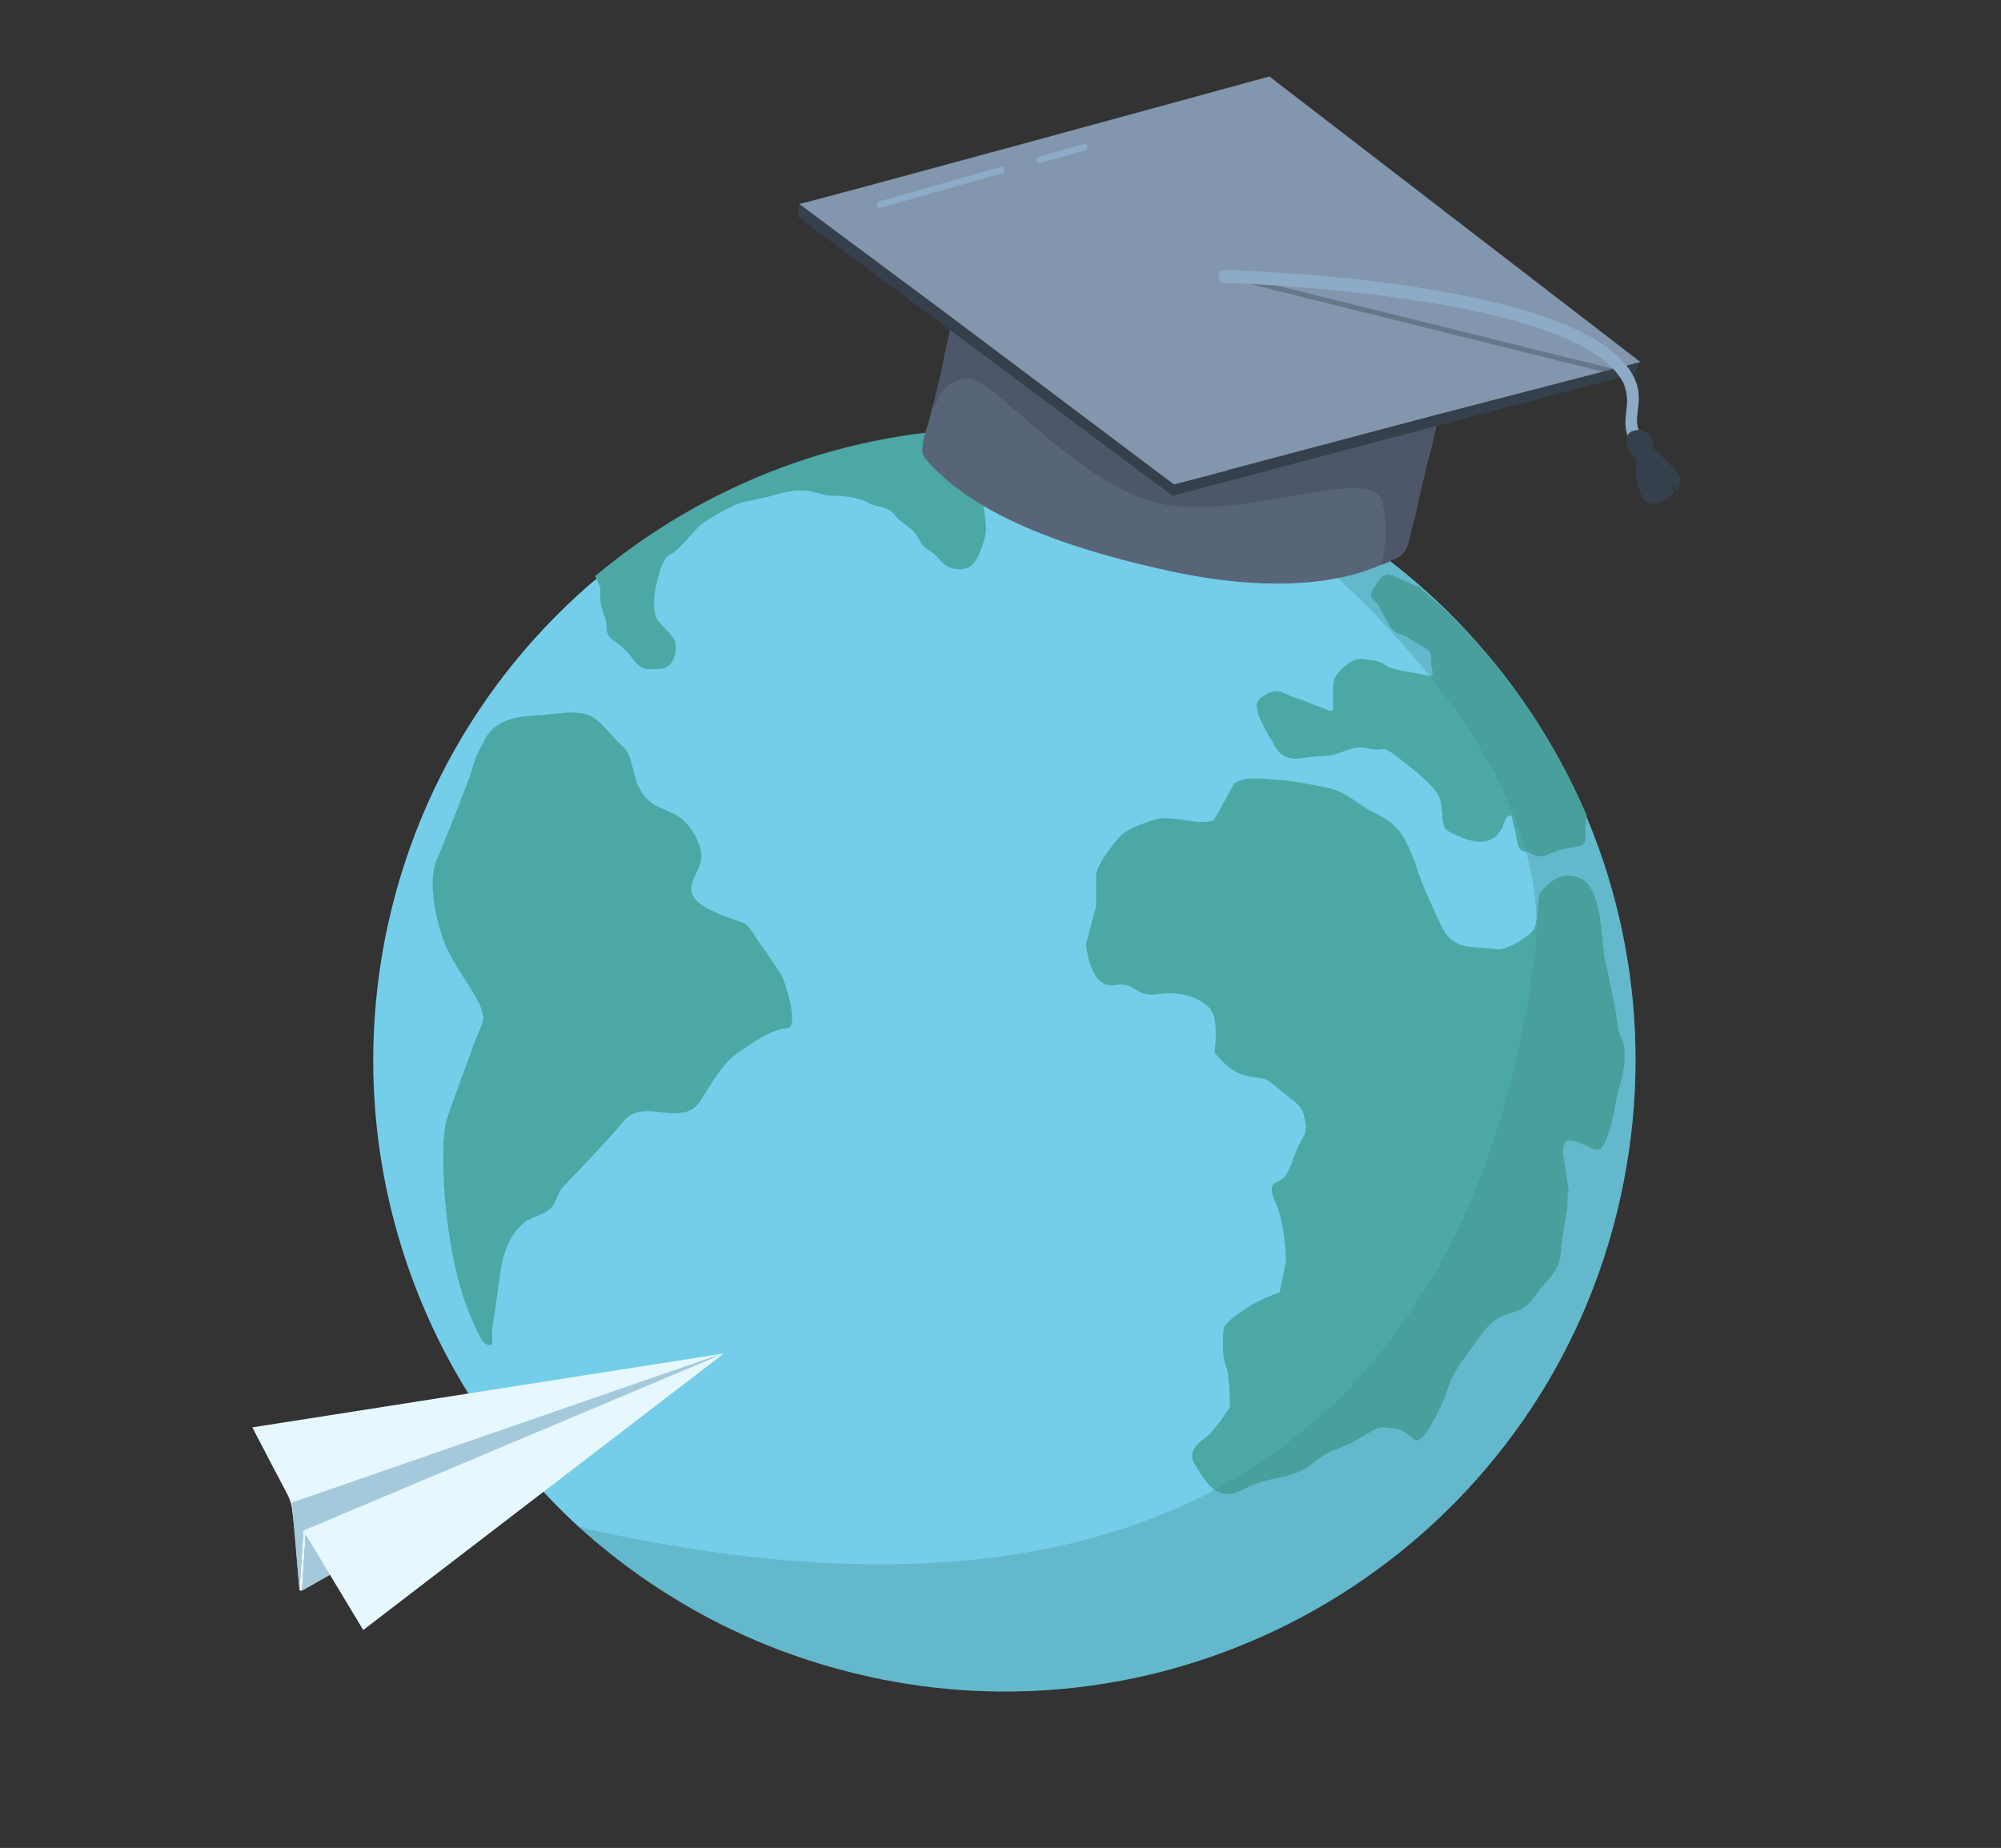
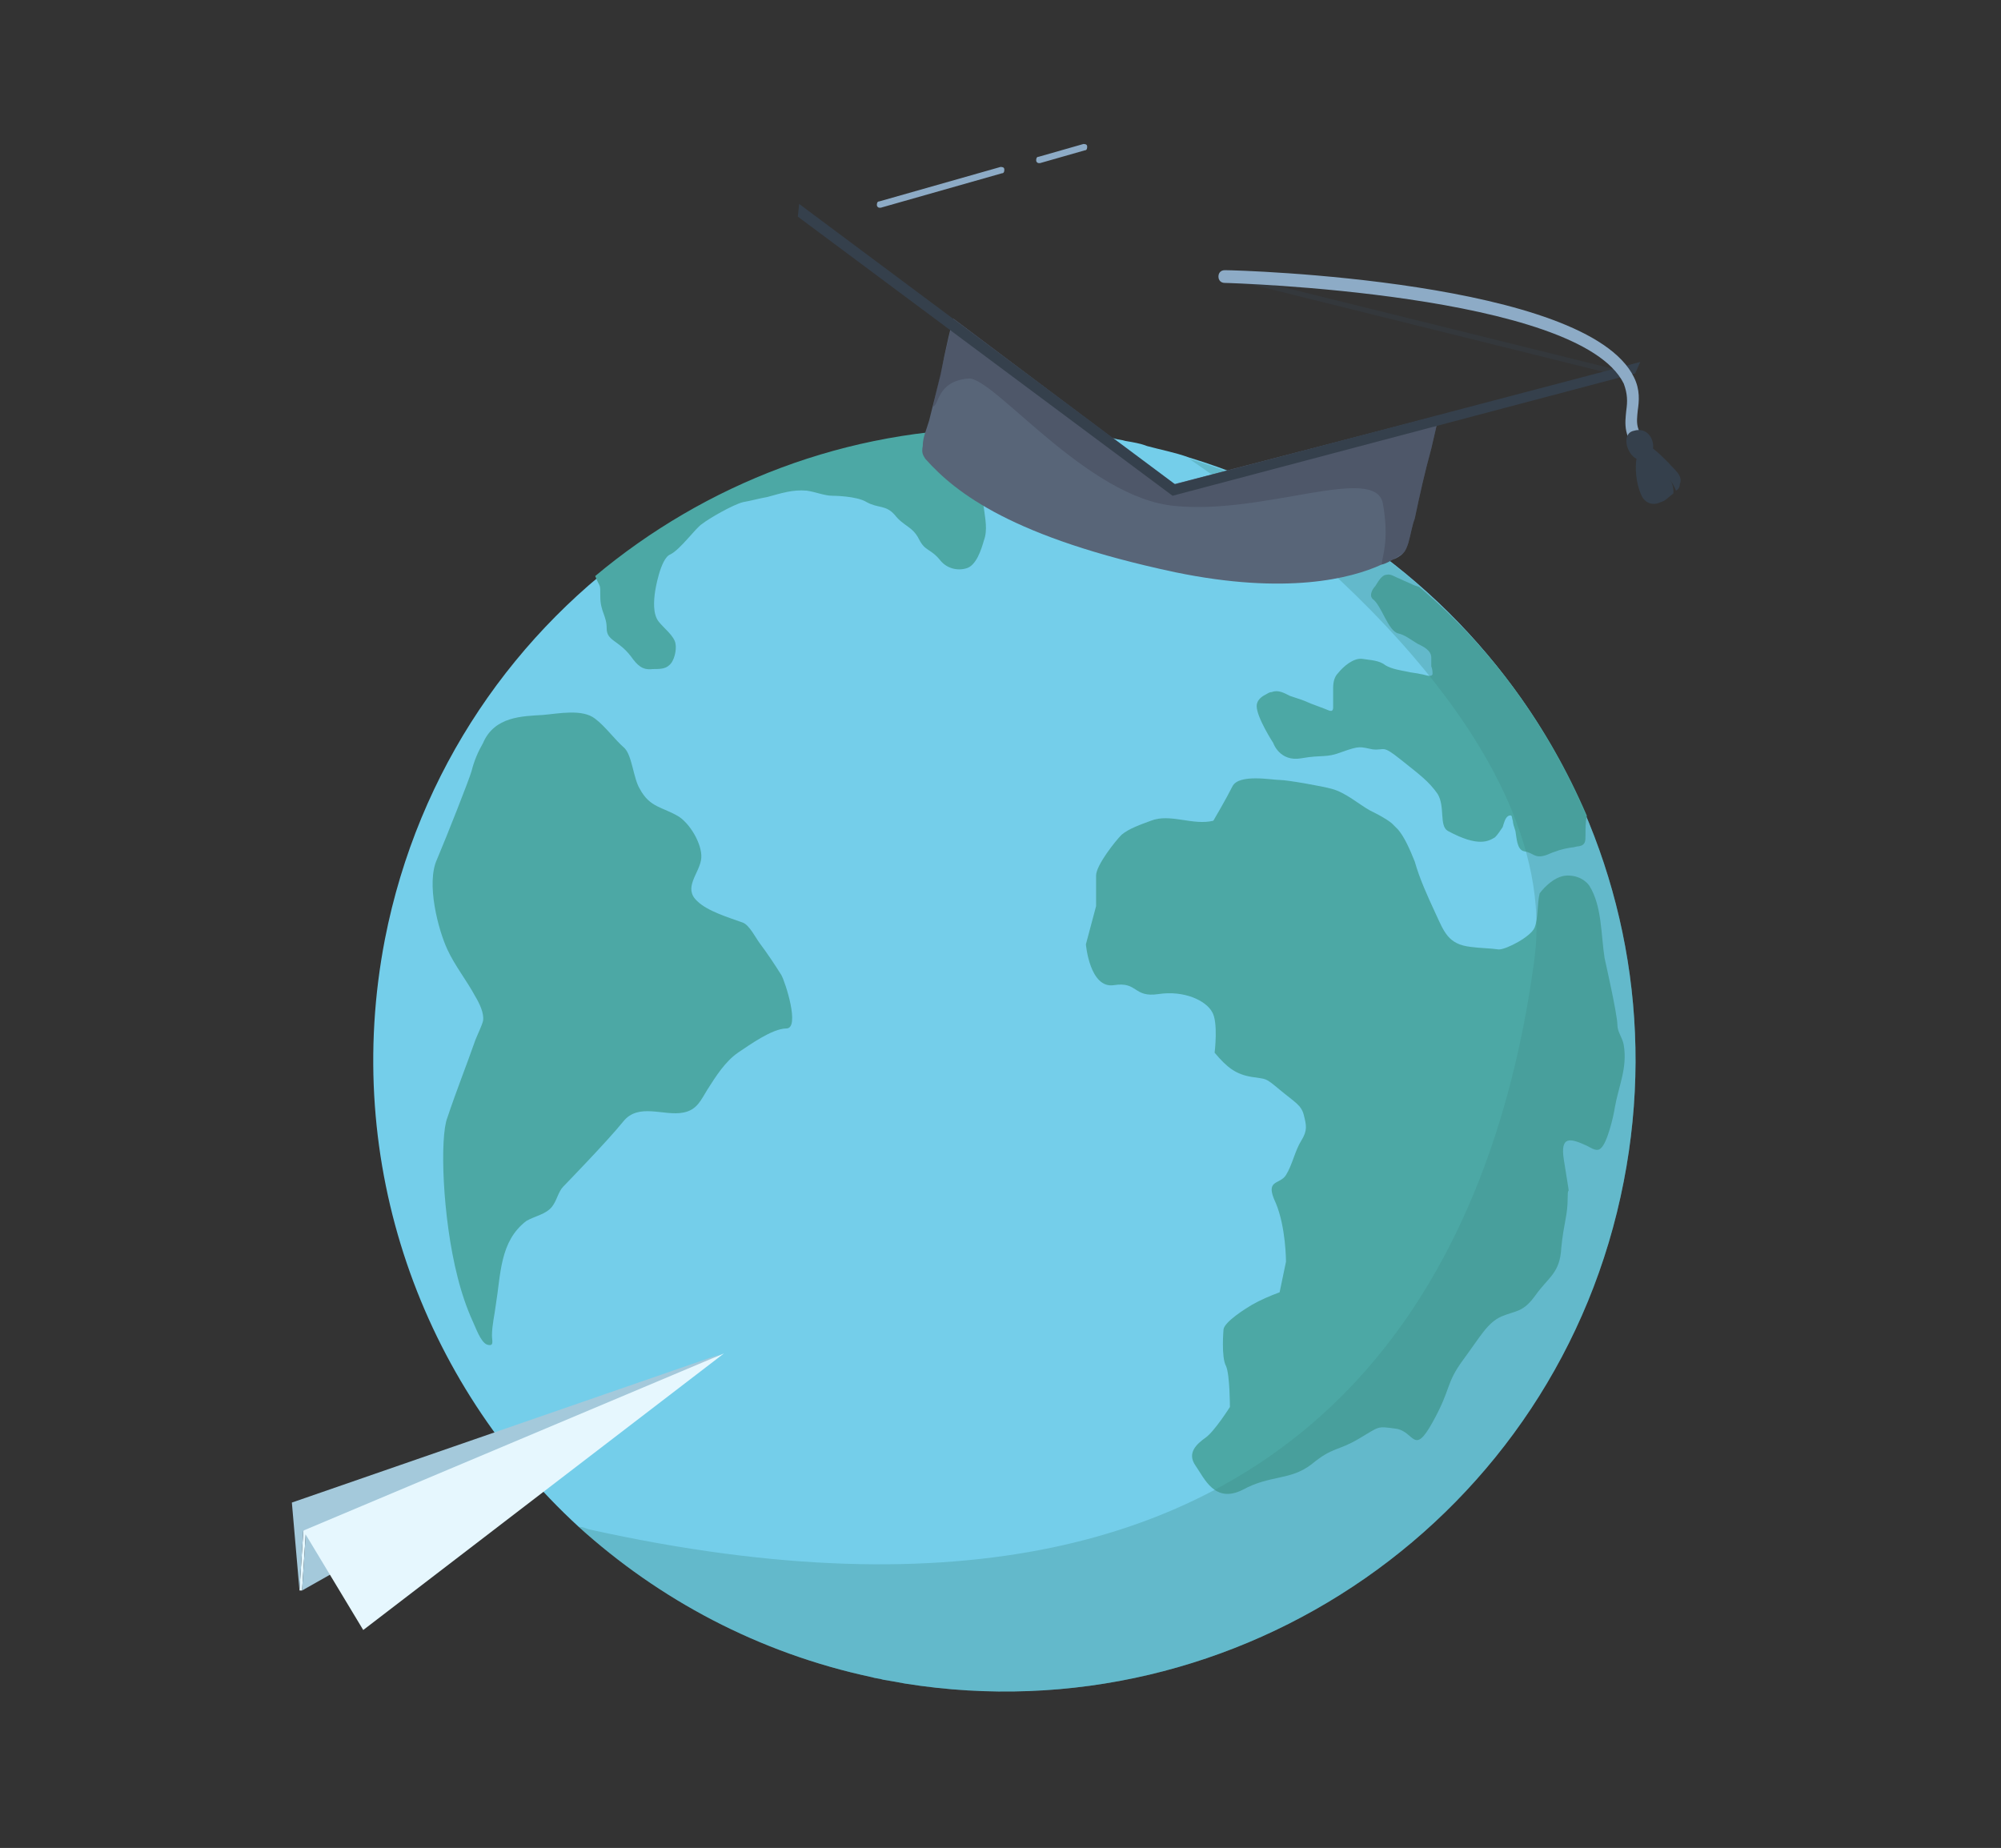
<svg xmlns="http://www.w3.org/2000/svg" id="Layer_1" x="0px" y="0px" viewBox="0 0 157 145" style="enable-background:new 0 0 157 145;" xml:space="preserve">
  <rect x="0" y="0" width="157" height="145" fill="#333333" stroke="none" />
  <style type="text/css">	.st0{fill:#74CEEA;}	.st1{fill:#4CA8A5;}	.st2{opacity:0.32;}	.st3{fill:#3E8C88;}	.st4{fill:#586578;}	.st5{opacity:0.37;}	.st6{fill:#3D3E4F;}	.st7{fill:#35404C;}	.st8{fill:#8297AD;}	.st9{fill:#8DABC6;}	.st10{fill:#E6F7FE;}	.st11{fill:#A4C9DB;}</style>
  <g>
    <g>
      <g>
        <g>
          <path class="st0" d="M127.4,92.7c-5.1,26.3-30.2,43.6-56.4,39.4c-0.5-0.1-1.1-0.2-1.7-0.3c-0.3-0.1-0.6-0.1-0.9-0.2     c-8.9-1.9-16.7-6.1-23-11.8c-12.3-11.3-18.6-28.5-15.2-46.1c5.2-26.6,30.7-43.9,57.2-39.3c0.3,0.1,0.6,0.1,0.9,0.2     c0.6,0.1,1.2,0.2,1.7,0.4c1.1,0.3,2.2,0.5,3.3,0.9C117.3,43.2,132.3,67.6,127.4,92.7z" />
        </g>
      </g>
    </g>
    <g>
      <g>
        <g>
          <path class="st1" d="M42.6,56.1c1.2-0.1,3.1-0.5,4.1,0.3c0.8,0.6,1.5,1.6,2.3,2.3c0.6,0.6,0.7,2.4,1.2,3.2     c0.8,1.5,1.8,1.4,3.1,2.2c1,0.7,1.9,2.4,1.7,3.4c-0.2,1.1-1.4,2.2-0.3,3.2c0.8,0.8,2.5,1.3,3.6,1.7c0.5,0.2,1,1.2,1.3,1.6     c0.6,0.8,1.2,1.7,1.7,2.5c0.3,0.5,1.5,4.2,0.4,4.2c-1.1,0-2.9,1.3-3.8,1.9c-1,0.7-1.7,1.8-2.4,2.9c-0.5,0.8-0.8,1.6-1.9,1.8     c-1.5,0.3-3.5-0.8-4.7,0.7c-1.2,1.5-4.7,5.1-4.7,5.1c-0.4,0.4-0.5,1.1-0.9,1.6c-0.5,0.6-1.3,0.7-2,1.1c-2.1,1.6-2,4.2-2.4,6.6     c-0.1,0.8-0.3,1.6-0.3,2.4c0,0.4,0.2,0.9-0.4,0.7c-0.5-0.2-0.9-1.4-1.1-1.8c-0.5-1.1-0.9-2.3-1.2-3.5c-1.2-4.7-1.4-11-0.8-12.5     c0.7-2.1,1.5-4.1,2.2-6.1c0.2-0.5,0.5-1.1,0.6-1.5c0.1-0.6-0.3-1.4-0.6-1.9c-0.7-1.3-1.6-2.4-2.2-3.7c-0.7-1.5-1.7-5.2-0.8-7.1     c0.8-1.9,2.5-6.2,2.7-6.9c0.2-0.8,0.5-1.5,0.9-2.2C38.8,56.2,41,56.2,42.6,56.1z" />
        </g>
      </g>
    </g>
    <g>
      <g>
        <g>
          <path class="st1" d="M80.8,33.7c-0.6,0.5-1.4,1-1.4,1c-0.7,0.3-1.1,1.5-1.4,2.1c-0.5,1-1,2-0.8,3.1c0.1,0.8,0.3,1.7,0,2.5     c-0.2,0.7-0.6,2-1.4,2.2c-0.7,0.2-1.5,0-2-0.6c-0.8-1-1.2-0.7-1.7-1.7c-0.5-1-1.2-1-1.9-1.9c-0.7-0.8-1.3-0.5-2.2-1     c-0.8-0.5-2.7-0.5-2.7-0.5c-0.6,0-1.3-0.3-2-0.4c-1.1-0.1-2,0.2-3.1,0.5c-0.6,0.1-1.3,0.3-1.9,0.4c-0.8,0.2-2.7,1.3-3.2,1.7     c-0.5,0.3-1.7,2-2.5,2.4c-0.8,0.3-1.2,2.9-1.2,2.9c-0.1,0.7-0.2,1.8,0.3,2.4c0.4,0.5,1.2,1.1,1.3,1.7c0.1,0.5-0.1,1.4-0.5,1.7     c-0.3,0.3-0.8,0.3-1.3,0.3c-0.8,0.1-1.2-0.3-1.7-1c-1-1.3-1.9-1.2-1.9-2.2c0-1-0.5-1.3-0.5-2.5c0-1.1,0-0.6-0.4-1.6     c8.6-7.2,19.7-11.6,31.8-11.6C79.5,33.7,80.2,33.7,80.8,33.7z" />
        </g>
      </g>
    </g>
    <g>
      <g>
        <g>
          <path class="st1" d="M109.7,65.1c-0.2-0.2-0.3-0.3-0.5-0.5c-0.5-0.4-1.1-0.7-1.7-1c-0.9-0.5-1.9-1.4-3-1.7     c-0.7-0.2-3.5-0.7-4.1-0.7s-3.2-0.5-3.7,0.5c-0.5,1-1.5,2.7-1.5,2.7c-1.6,0.4-3.4-0.6-4.9,0c-0.8,0.3-1.7,0.6-2.3,1.1     C87.5,66,86,67.9,86,68.7c0,0,0,2.4,0,2.4l-0.8,3c0,0,0.3,3.5,2.2,3.2c1.9-0.3,1.5,1,3.5,0.7s3.7,0.5,4.2,1.4     c0.5,0.8,0.2,3.2,0.2,3.2c1,1.2,1.7,1.7,2.9,1.9c1.2,0.2,1,0,2.2,1c1.2,1,1.7,1.2,1.9,2c0.2,0.8,0.3,1.2-0.2,2     c-0.5,0.8-0.7,1.9-1.2,2.7c-0.5,0.8-1.7,0.3-0.8,2.2c0.8,1.9,0.8,4.6,0.8,4.6l-0.5,2.4c-0.8,0.3-1.5,0.6-2.2,1     c-0.5,0.3-2.1,1.3-2.2,1.9c0,0-0.2,2.2,0.2,2.9c0.3,0.7,0.3,3.2,0.3,3.2s-1.2,1.9-1.9,2.4c-0.7,0.5-1.5,1.2-0.8,2.2     s1.5,3,3.7,1.9c2.2-1.2,3.7-0.7,5.4-2c1.7-1.4,2-1,3.7-2c1.7-1,1.4-1,2.9-0.8c1.5,0.2,1.4,2.2,2.9-0.5c1.5-2.7,1-3,2.4-4.9     c1.4-1.9,1.9-2.9,3-3.4c1.2-0.5,1.7-0.3,2.7-1.7c1-1.4,1.9-1.7,2-3.7c0.2-2,0.5-2.5,0.5-3.9c0-1.4,0.3,0.8-0.3-3     c-0.3-1.9,0.5-1.7,1.8-1.1c0.4,0.2,0.8,0.5,1.1,0.2c0.5-0.4,1-2.5,1.1-3.2c0.3-1.7,1-3.1,0.7-4.9c-0.1-0.6-0.5-1-0.5-1.6     c0-0.8-1-5.2-1-5.2c-0.3-1.9-0.2-4.1-1.2-5.7c0,0-0.5-0.8-1.7-0.8c-1.2,0-2.2,1.4-2.2,1.4c-0.2,0.8-0.1,2-0.4,2.7     c-0.3,0.7-2.2,1.7-2.8,1.7c-0.7-0.1-1.5-0.1-2.2-0.2c-1.8-0.2-2.1-1.2-2.8-2.7c-0.6-1.3-1.2-2.6-1.6-4     C110.6,66.6,110.2,65.7,109.7,65.1z" />
        </g>
      </g>
    </g>
    <g>
      <g>
        <g>
          <path class="st1" d="M124.5,64c-0.1,0.5-0.1,1-0.1,1.5c0,0.5,0,0.8-0.5,0.9c-0.2,0-0.4,0.1-0.6,0.1c-0.7,0.1-1.3,0.3-2,0.6     c-0.9,0.3-1-0.2-1.7-0.3c-0.6-0.1-0.6-1.1-0.7-1.6c-0.1-0.3-0.2-0.6-0.2-0.8c-0.1-0.2,0-0.5-0.3-0.4c-0.3,0.1-0.4,0.6-0.5,0.9     c-0.2,0.3-0.4,0.6-0.6,0.8c-0.5,0.3-1.3,0.8-3.7-0.5c-0.7-0.4-0.2-1.9-0.8-2.9c-0.7-1-1.4-1.5-2.9-2.7c-1.5-1.2-1.2-0.7-2.2-0.8     c-1-0.2-1-0.3-2.4,0.2c-1.3,0.5-1.5,0.2-3.2,0.5c-1.7,0.3-2.2-1.2-2.2-1.2s-1.3-2-1.3-2.9c0-0.4,0.3-0.7,0.7-0.9     c0.2-0.1,0.3-0.2,0.5-0.2c0.5-0.2,1,0.1,1.4,0.3c0.3,0.1,0.6,0.2,0.9,0.3c0.3,0.1,0.7,0.3,1,0.4c0.3,0.1,0.5,0.2,0.8,0.3     c0.3,0.1,0.7,0.4,0.7-0.1c0-0.5,0-1,0-1.5c0-0.5,0.1-0.9,0.4-1.2c0.4-0.5,1.2-1.2,1.9-1.1c0.6,0.1,1.3,0.1,1.8,0.5     c0.5,0.3,1.2,0.4,1.7,0.5c0.4,0.1,0.7,0.1,1.1,0.2c0.2,0,0.8,0.3,0.9,0c0-0.1,0-0.4-0.1-0.6c0-0.2,0-0.5,0-0.7     c0-0.6-0.7-0.9-1.1-1.1c-0.5-0.3-1-0.7-1.5-0.8c-0.8-0.2-1.3-2.2-2-2.7c-0.3-0.3,0-0.8,0.2-1c0.2-0.3,0.5-0.9,0.9-0.9     c0.3-0.1,0.7,0.2,1,0.3c0.4,0.2,0.7,0.3,1.1,0.5c0.2,0.1,0.4,0.1,0.5,0.2C117,50.8,121.5,57,124.5,64z" />
        </g>
      </g>
    </g>
    <g class="st2">
      <g>
        <g>
          <path class="st3" d="M127.4,92.7c-5.1,26.3-30.2,43.6-56.4,39.4c-0.5-0.1-1.1-0.2-1.7-0.3c-0.3-0.1-0.6-0.1-0.9-0.2     c-8.9-1.9-16.7-6.1-23-11.8c0.3,0,0.5,0.1,0.8,0.2c59.5,13.2,71.5-24.4,74.2-44.8c2.3-17.7-20.9-35-27.1-39.2     C117.3,43.2,132.3,67.6,127.4,92.7z" />
        </g>
      </g>
    </g>
  </g>
  <g>
    <g>
      <g>
        <path class="st4" d="M110.5,42.6c-0.1,0.3-0.2,0.6-0.4,0.8c-0.1,0.1-0.3,0.3-0.8,0.5c-0.2,0.1-0.5,0.3-0.9,0.4    c-2.4,1.1-7.5,2.4-16.2,0.6C79.5,42.2,75,38.7,72.6,36l0,0c-0.2-0.3-0.3-0.5-0.2-1c0-0.7,0.3-1.3,0.5-2c0.3-1.2,0.6-2.4,0.9-3.6    c0.1-0.5,0.2-1,0.3-1.5c0.2-0.9,0.4-1.9,0.7-2.9L92.1,38l20.8-5.4c-0.2,0.9-0.4,1.7-0.6,2.6c-0.5,1.8-0.9,3.6-1.3,5.5    C110.8,41.2,110.7,41.9,110.5,42.6z" />
      </g>
    </g>
    <g class="st5">
      <g>
        <path class="st6" d="M110.5,42.6c-0.1,0.3-0.2,0.6-0.4,0.8c-0.2,0.2-0.5,0.4-0.8,0.5c-0.2,0.1-0.5,0.3-0.9,0.4    c0.1-0.8,0.6-2,0.1-4.8c-0.6-3.1-9.3,0.9-16.3,0.2C85.3,39.1,78,29.6,76,29.7c-2.5,0.2-2.3,2.1-2.8,2.2c0.2-1,1.2-5.2,1.6-6.9    L92.1,38l20.8-5.4c-0.2,0.9-0.4,1.7-0.6,2.6c-0.5,1.8-0.9,3.6-1.3,5.5C110.8,41.2,110.7,41.9,110.5,42.6z" />
      </g>
    </g>
    <g>
      <g>
        <path class="st4" d="M110.1,43.4c-0.2,0.2-0.5,0.4-0.8,0.5C109.8,43.6,110.1,43.4,110.1,43.4z" />
      </g>
    </g>
    <g>
      <g>
        <polygon class="st7" points="128.3,29.3 92,38.9 62.6,17 62.7,16 92.2,38 128.7,28.4    " />
      </g>
    </g>
    <g>
      <g>
-         <path class="st8" d="M128.7,28.4l-15.8,4.1L92.1,38L74.8,25l-12.1-9c0.4,0,36.9-10,36.9-10L128.7,28.4z" />
-       </g>
+         </g>
    </g>
    <g>
      <g>
        <path class="st7" d="M128.7,35.3C128.7,35.3,128.7,35.4,128.7,35.3L128.7,35.3L128.7,35.3z" />
      </g>
    </g>
    <g>
      <g>
        <g>
          <path class="st9" d="M81.5,12.8c-0.1,0-0.2-0.1-0.2-0.2c0-0.1,0-0.3,0.2-0.3l3.5-1c0.1,0,0.3,0,0.3,0.2c0,0.1,0,0.3-0.2,0.3     l-3.5,1C81.6,12.8,81.6,12.8,81.5,12.8z" />
        </g>
      </g>
    </g>
    <g>
      <g>
        <g>
          <path class="st9" d="M69,16.3c-0.1,0-0.2-0.1-0.2-0.2c0-0.1,0-0.3,0.2-0.3l9.5-2.7c0.1,0,0.3,0,0.3,0.2c0,0.1,0,0.3-0.2,0.3     l-9.5,2.7C69.1,16.3,69.1,16.3,69,16.3z" />
        </g>
      </g>
    </g>
    <g class="st5">
      <g>
        <polygon class="st7" points="96.1,21.8 96.1,21.4 126.4,28.9 127,28.9 127,29.3 126.3,29.3    " />
      </g>
    </g>
    <g>
      <g>
        <g>
          <path class="st9" d="M129,35.8c-0.1,0-0.1-0.1-0.2-0.1c-1.5-1.3-1.3-2.5-1.2-3.5c0.1-0.7,0.1-1.3-0.2-2.1     c-3.5-7.1-31-7.9-31.3-7.9c-0.3,0-0.5-0.2-0.5-0.5c0-0.3,0.2-0.5,0.5-0.5c1.2,0,28.4,0.8,32.1,8.4c0.5,1,0.4,1.9,0.3,2.6     c-0.1,1-0.2,1.6,0.9,2.6c0.2,0.2,0.2,0.5,0,0.7C129.4,35.7,129.2,35.8,129,35.8z" />
        </g>
      </g>
    </g>
    <g>
      <g>
        <path class="st7" d="M131.5,38.5c-0.1-0.3-0.3-0.6-0.5-0.9c0.2,0.3,0.3,0.6,0.3,1c0,0,0,0.1,0,0.1c0,0-0.1,0.1-0.1,0.1    c-0.3,0.2-0.5,0.5-0.9,0.6c-0.6,0.3-1.2,0.1-1.5-0.5c-0.5-1.1-0.5-2.3-0.4-2.9c-0.8-0.4-1.2-2-0.2-2.2c1-0.3,1.6,0.6,1.5,1.4    c0.4,0.3,0.8,0.7,1.2,1.1c0.4,0.5,1.2,1,0.9,1.7C131.8,38.2,131.7,38.4,131.5,38.5z" />
      </g>
    </g>
  </g>
  <g>
    <g>
      <g>
        <g>
          <g>
-             <path class="st10" d="M56.8,106.2l-0.5,0.2l-32.6,18.4l0.3-4.6l-0.2,0l-0.3,4.6c-0.2-2.2-0.3-4.4-0.6-6.5      c-0.1-0.7-0.5-1.3-0.8-1.9c-0.3-0.6-0.7-1.3-1-1.9c-0.4-0.8-0.9-1.7-1.3-2.5L56.8,106.2z" />
-           </g>
+             </g>
        </g>
      </g>
      <g>
        <g>
          <g>
            <g>
              <path class="st10" d="M24,120.2l-0.3,4.6c0,0,0,0,0,0c0,0,0,0-0.1,0c0,0,0,0,0,0c0,0,0,0-0.1,0c0,0,0,0,0,0c0,0,0,0,0-0.1       c0,0,0.3-4.6,0.3-4.6L24,120.2z" />
            </g>
          </g>
        </g>
      </g>
      <g>
        <g>
          <g>
            <polygon class="st11" points="23.7,124.8 24,120.2 23.8,120.1 23.5,124.8 22.9,117.9 56.4,106.3      " />
          </g>
        </g>
      </g>
      <g>
        <g>
          <g>
            <polygon class="st10" points="28.5,127.9 56.8,106.2 23.8,120.1      " />
          </g>
        </g>
      </g>
    </g>
  </g>
</svg>